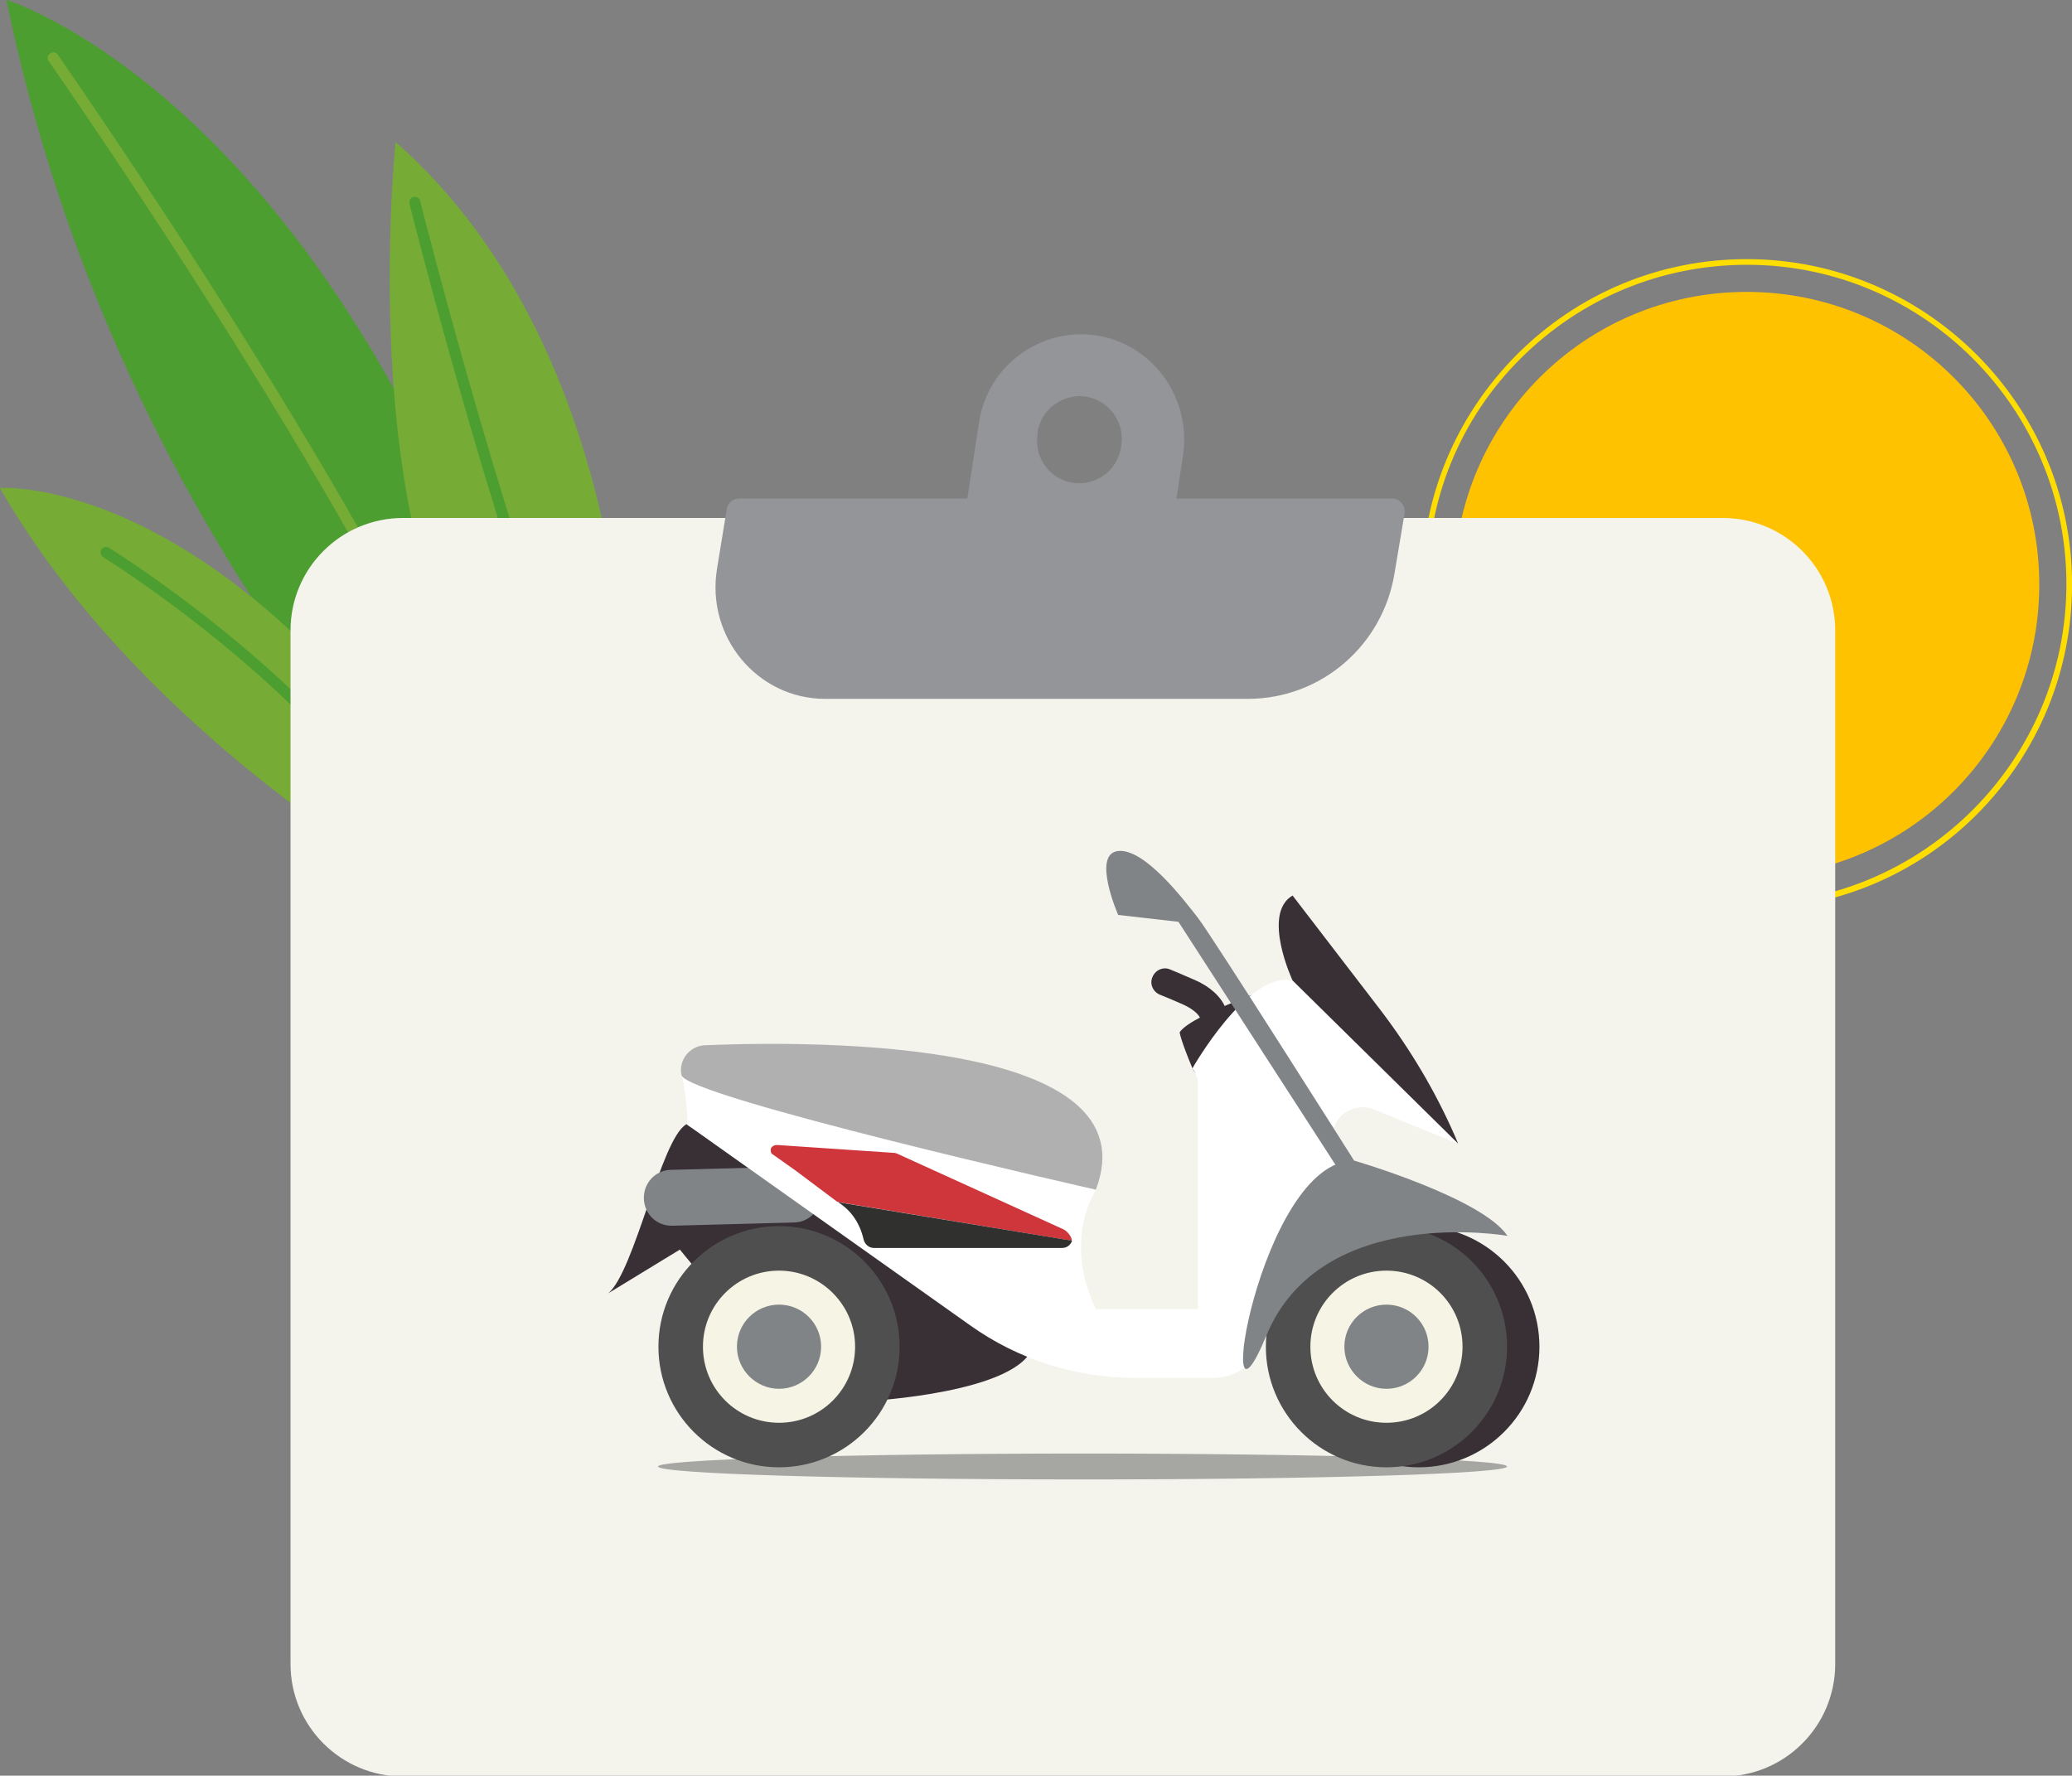
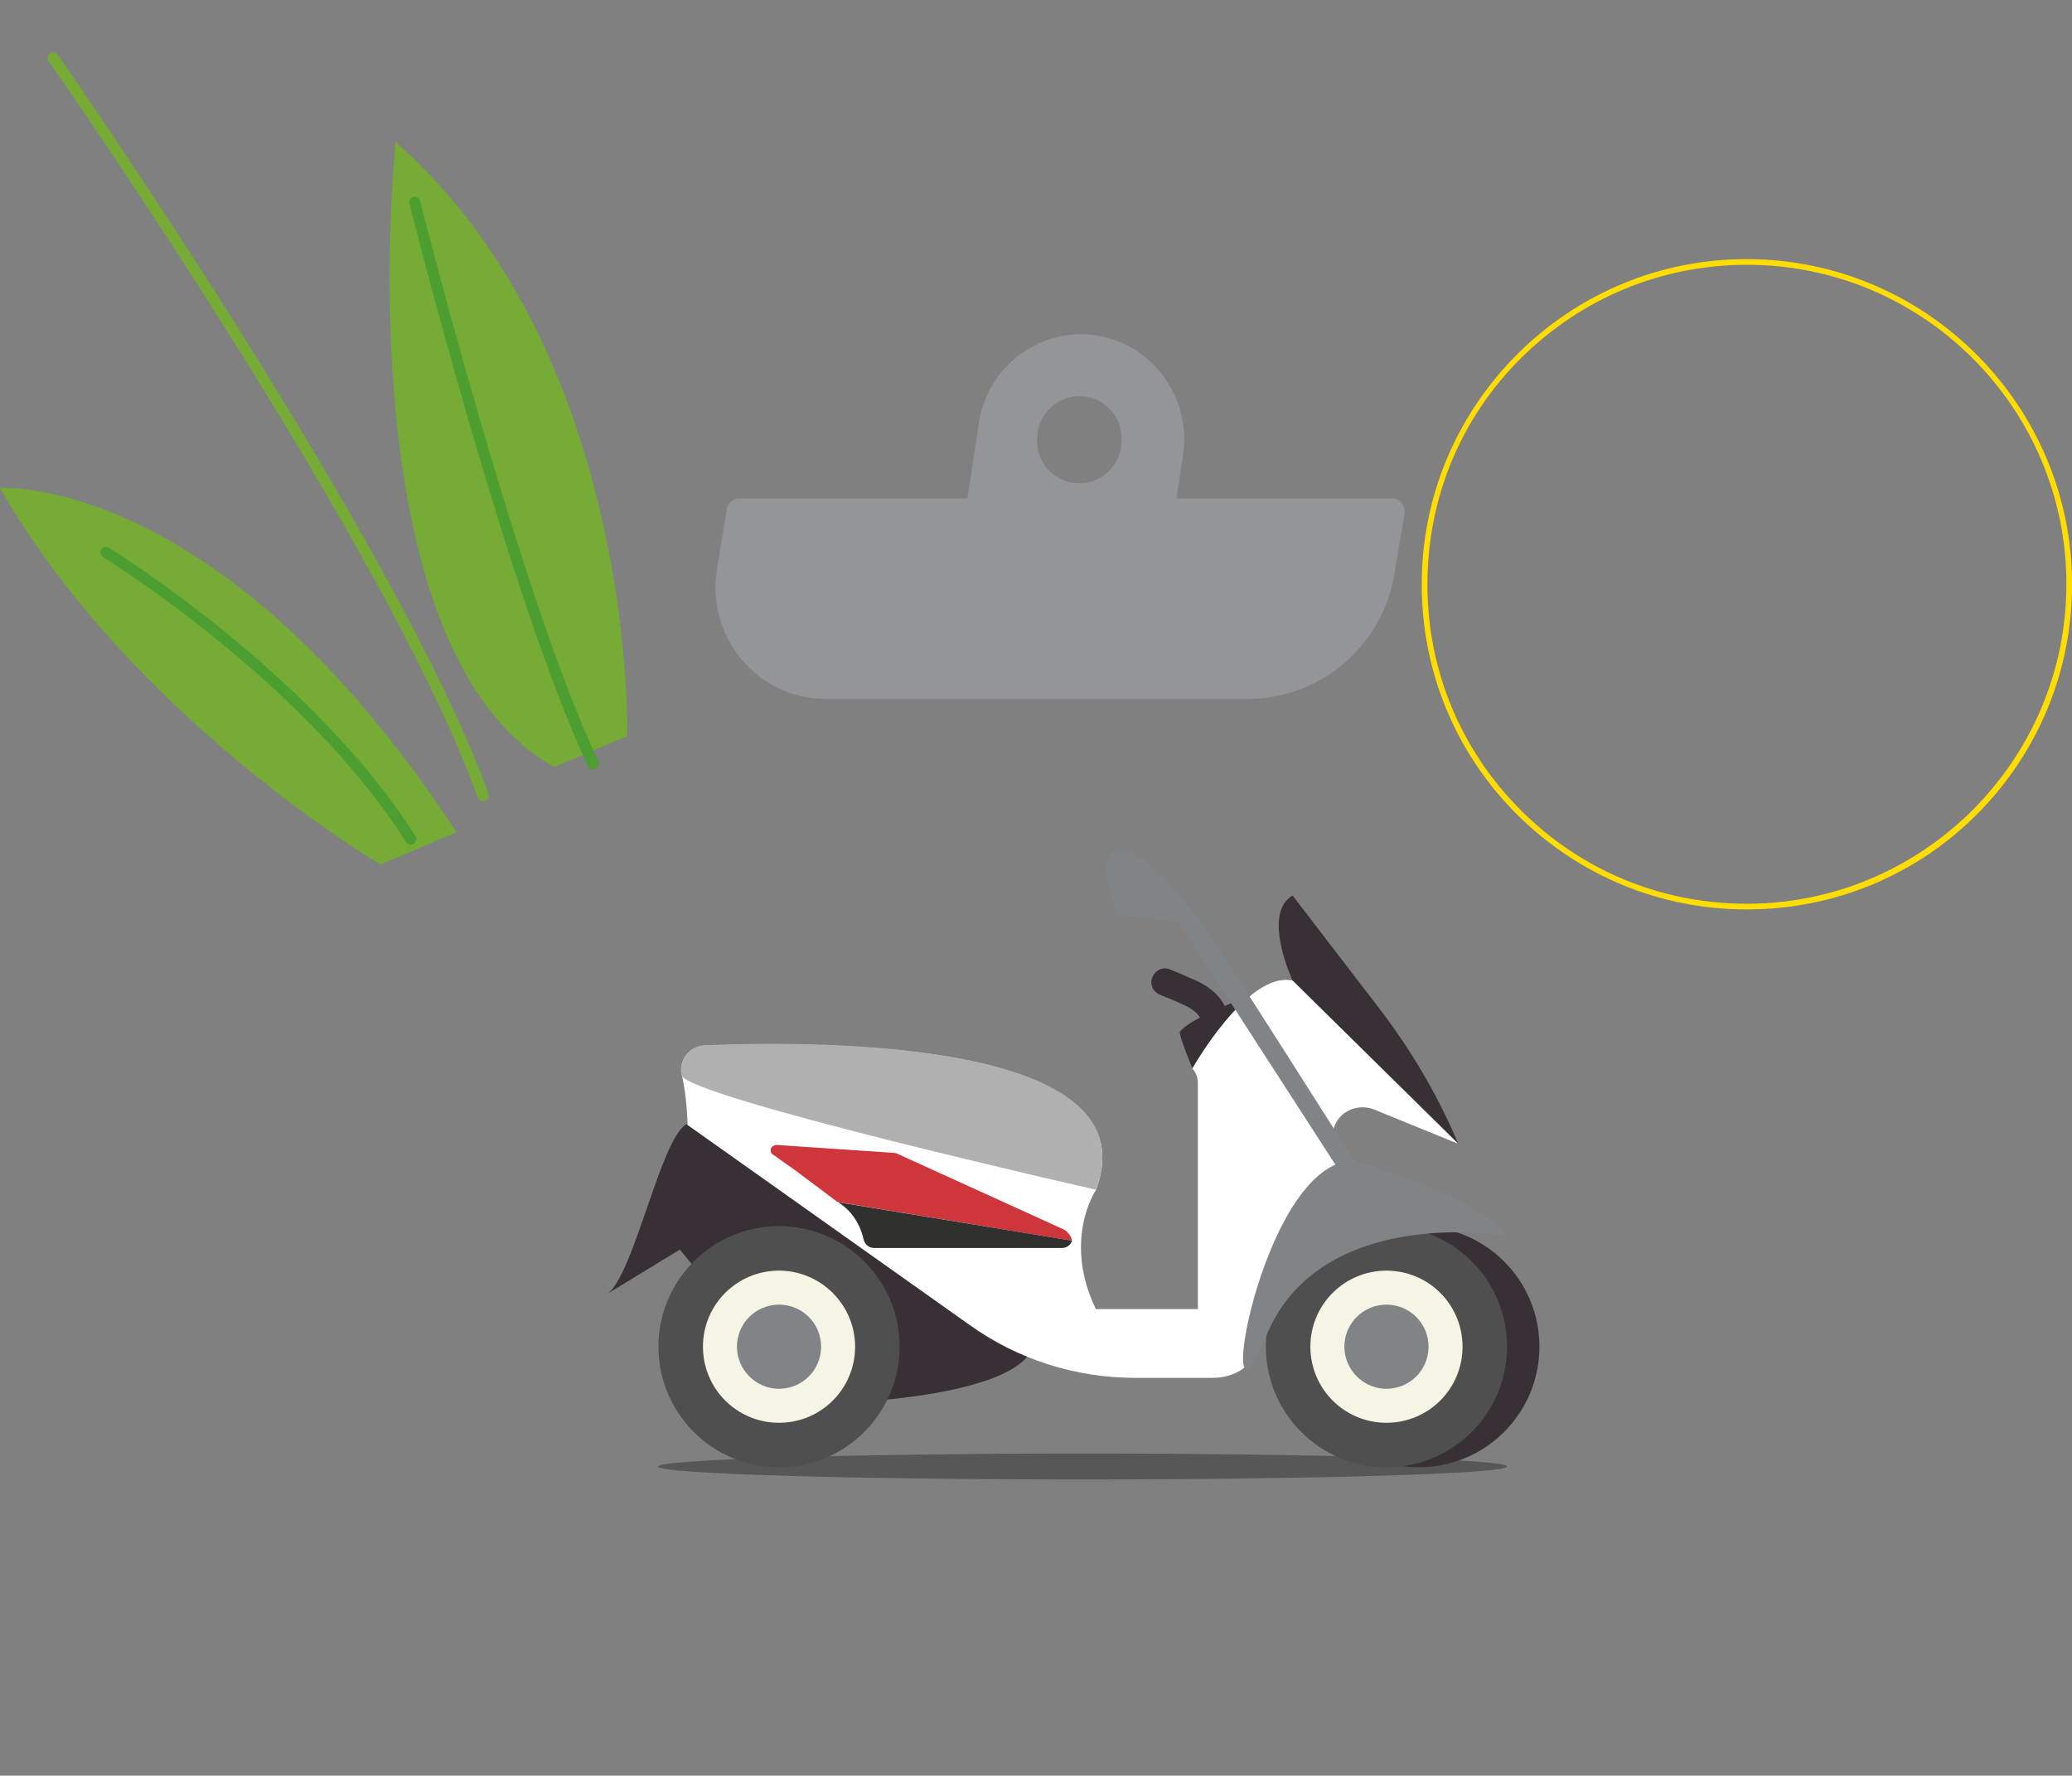
<svg xmlns="http://www.w3.org/2000/svg" id="Calque_1" x="0px" y="0px" viewBox="0 0 512 438.8" style="enable-background:new 0 0 512 438.8;" xml:space="preserve">
  <rect x="0" y="0" width="512" height="438.8" fill="#808080" stroke="none" />
  <style type="text/css">	.st0{fill:#FFC200;}	.st1{fill:#FFDD00;}	.st2{fill:#4C9E30;}	.st3{fill:#76AB35;}	.st4{fill:#F4F4ED;}	.st5{fill:#939598;}	.st6{opacity:0.32;}	.st7{fill:#393036;}	.st8{fill:#818487;}	.st9{fill:#FFFFFF;}	.st10{fill:#B0B0B0;}	.st11{fill:#4E4F4E;}	.st12{fill:#F6F4E4;}	.st13{fill:#CF363B;}	.st14{fill:#30302F;}</style>
  <g id="sun" transform="translate(297.716 30.335)">
-     <path id="Tracé_2672" class="st0" d="M206.2,114.1c0,39.9-32.3,72.3-72.3,72.3c-39.9,0-72.3-32.3-72.3-72.3s32.3-72.3,72.3-72.3  S206.2,74.1,206.2,114.1" />
    <path class="st1" d="M133.9,194.4c-21.5,0-41.6-8.4-56.8-23.5c-15.2-15.2-23.5-35.4-23.5-56.8c0-21.5,8.4-41.6,23.5-56.8  c15.2-15.2,35.4-23.6,56.8-23.6c44.3,0,80.4,36.1,80.4,80.4c0,21.5-8.4,41.6-23.5,56.8C175.6,186.1,155.4,194.4,133.9,194.4  C134,194.4,133.9,194.4,133.9,194.4z M134,35.1c-21.1,0-40.9,8.2-55.9,23.1S55,93,55,114.1s8.2,40.9,23.1,55.8s34.7,23.1,55.8,23.1  c43.5,0,79-35.4,79-79C212.9,70.5,177.5,35.1,134,35.1z" />
  </g>
  <g id="Groupe_508" transform="rotate(-23 .13 -33.221)">
-     <path id="Tracé_825" class="st2" d="M8.6,235.7c0,0-47.2-103.5-20.1-237.8c0,0,73.2,61.3,46.8,237.8H8.6z" />
    <path id="Tracé_827" class="st3" d="M20.1,226.3c-0.8,0-1.4-0.7-1.4-1.4c3.7-66.3-26.2-207.6-26.5-209c-0.2-0.7,0.3-1.5,1.1-1.6  c0.7-0.2,1.5,0.3,1.6,1.1c0.3,1.4,30.2,143.1,26.6,209.6C21.4,225.7,20.8,226.3,20.1,226.3" />
    <path id="Tracé_828" class="st3" d="M63.3,67.8c0,0-60.9,110-24.3,157.5l19.6,0C58.6,225.4,97.7,139.4,63.3,67.8" />
    <path id="Tracé_830" class="st2" d="M48.2,229.7c-0.7,0-1.3-0.6-1.4-1.3C45,183,60.3,84.2,60.5,83.2c0.1-0.7,0.8-1.3,1.5-1.2  c0.7,0.1,1.3,0.8,1.2,1.5v0.1c-0.2,1-15.4,99.5-13.6,144.6C49.6,229,49,229.6,48.2,229.7" />
    <path id="Tracé_831" class="st3" d="M-60.1,108.3c0,0,51.8,17.7,70.6,122.4H-9.9C-9.9,230.8-52.4,173.2-60.1,108.3" />
    <path id="Tracé_833" class="st2" d="M-0.6,229.2c-0.7,0-1.2-0.5-1.3-1.1C-9.6,181.5-43,134.5-43.3,134c-0.4-0.6-0.3-1.5,0.3-1.9  c0.6-0.4,1.5-0.3,1.9,0.3c0.3,0.5,34.1,48,41.9,95.2c0.1,0.7-0.4,1.4-1.1,1.6H-0.6" />
  </g>
  <g id="Groupe_504" transform="translate(95.387 43.201)">
-     <path id="Rectangle_480" class="st4" d="M4.2,84.8h326.1c15.3,0,27.8,12.4,27.8,27.8V368c0,15.3-12.4,27.8-27.8,27.8H4.2  c-15.3,0-27.8-12.4-27.8-27.8V112.6C-23.6,97.2-11.1,84.8,4.2,84.8z" />
    <path id="Tracé_2957" class="st5" d="M213.2,129.5H108.5c-16.7,0-29.5-15.3-26.7-32.2l2.4-14.7c0.2-1.5,1.5-2.6,3-2.6h161.4  c1.7,0,3.1,1.4,3.1,3.1v0.5l-2.5,14.9C246.3,116.3,231.1,129.4,213.2,129.5" />
    <path id="Tracé_2959" class="st5" d="M142.7,112.3h44.7c1.7,0,3.2-1.2,3.4-2.8l6.1-39.9c2.5-15.9-9.5-30.2-25.2-30.2  c-12.7,0.1-23.4,9.4-25.2,22l-7.2,47c-0.3,1.8,0.9,3.6,2.8,3.9L142.7,112.3 M161,63.9v-0.3c0.9-5.7,6.2-9.6,11.9-8.8  c5.7,0.9,9.6,6.2,8.8,11.9c0,0.1,0,0.3-0.1,0.4v0.3c-0.9,5.7-6.2,9.6-11.9,8.7s-9.6-6.2-8.7-11.9C160.9,64.2,161,64.1,161,63.9" />
  </g>
  <g>
    <g>
      <path class="st6" d="M162.6,362.4c0,1.8,47,3.2,104.9,3.2c58,0,104.9-1.4,104.9-3.2c0-1.8-47-3.2-104.9-3.2   C209.6,359.2,162.6,360.7,162.6,362.4z" />
      <path class="st7" d="M319.4,242.3c0,0-25,8.2-27.9,12.8c0,0,0.1,1.6,3.2,9C297.8,271.6,319.4,242.3,319.4,242.3z" />
      <path class="st7" d="M214.8,346.2c0,0,37.2-2,40.5-13.6l-85.7-54.8l-0.1,0.1c-6.2,3.7-12.7,36.3-19.2,41.7l17.7-10.8   C168.1,308.8,197.1,346.2,214.8,346.2z" />
      <path class="st7" d="M296.5,251.5c-0.2-0.6-1.4-2-4-3.2c-2.9-1.3-5.9-2.5-5.9-2.5c-1.7-0.7-2.6-2.7-1.8-4.4   c0.7-1.7,2.7-2.6,4.4-1.8c0.1,0,3.1,1.3,6.1,2.6c3.7,1.6,6.4,4.1,7.5,6.8l0.2,0.4l-6.3,2.5L296.5,251.5z" />
-       <path class="st8" d="M159.1,296.2c0.1,3.8,3.2,6.8,7,6.7l30.2-0.8c3.8-0.1,6.7-3.3,6.6-7.1l0,0c-0.1-3.8-3.2-6.8-7-6.7l-30.2,0.8   C161.9,289.2,159,292.4,159.1,296.2L159.1,296.2z" />
      <g>
        <path class="st9" d="M174.1,258.4c29.3-1.2,110.7-1.2,96.7,35.7c0,0-8.3,12.2,0,29.4h25.2v-55.9c0-1.3-0.5-2.6-1.4-3.5    c0,0,13.6-24.1,24.7-21.8c12.8,2.6,19,5.2,26.9,16.1c4,5.6,10.4,16.3,14,24.2l-20.6-8.4c-3.9-1.6-8.6,0.3-9.9,4.3    c-0.9,2.7-0.3,5.8,5,8.3c0,0-13.6,10.1-21.6,40.1c0,0-1,13.6-13.6,13.6h-19c-14.6,0-28.9-4.5-40.8-13L169.9,278    c0,0-0.1-6.8-1.4-12.2C167.6,262.1,170.3,258.5,174.1,258.4z" />
      </g>
      <g>
        <path class="st10" d="M174.1,258.3c29.3-1.2,110.7-1.2,96.7,35.7c0,0-101.1-22.9-102.4-28.3C167.6,262,170.4,258.5,174.1,258.3z" />
      </g>
      <g>
        <path class="st7" d="M380.4,332.8c0,16.5-13.4,29.8-29.8,29.8c-16.5,0-29.8-13.4-29.8-29.8c0-16.5,13.4-29.8,29.8-29.8    C367,303,380.4,316.3,380.4,332.8z" />
      </g>
      <path class="st11" d="M372.4,332.8c0,16.5-13.4,29.8-29.8,29.8c-16.5,0-29.8-13.4-29.8-29.8c0-16.5,13.4-29.8,29.8-29.8   C359.1,303,372.4,316.3,372.4,332.8z" />
      <path class="st12" d="M361.4,332.8c0,10.4-8.4,18.8-18.8,18.8c-10.4,0-18.8-8.4-18.8-18.8c0-10.4,8.4-18.8,18.8-18.8   C353,314,361.4,322.4,361.4,332.8z" />
      <path class="st8" d="M353,332.8c0,5.8-4.7,10.4-10.4,10.4c-5.7,0-10.4-4.7-10.4-10.4c0-5.8,4.7-10.4,10.4-10.4   C348.3,322.4,353,327,353,332.8z" />
      <g>
        <path class="st11" d="M222.3,332.8c0,16.5-13.4,29.8-29.8,29.8c-16.5,0-29.8-13.4-29.8-29.8c0-16.5,13.4-29.8,29.8-29.8    C208.9,303,222.3,316.3,222.3,332.8z" />
        <path class="st12" d="M211.3,332.8c0,10.4-8.4,18.8-18.8,18.8c-10.4,0-18.8-8.4-18.8-18.8c0-10.4,8.4-18.8,18.8-18.8    C202.8,314,211.3,322.4,211.3,332.8z" />
        <path class="st8" d="M202.9,332.8c0,5.8-4.7,10.4-10.4,10.4c-5.7,0-10.4-4.7-10.4-10.4c0-5.8,4.7-10.4,10.4-10.4    C198.2,322.4,202.9,327,202.9,332.8z" />
      </g>
      <path class="st8" d="M334.6,286.8c0,0-35.3-55.8-38.6-60c-3.3-4.2-13.1-17.2-19.7-16.5c-6.6,0.7,0,15.8,0,15.8l14.9,1.7l40.9,63.3   L334.6,286.8z" />
      <path class="st8" d="M334.6,286.8c0,0,31.6,9.2,37.9,18.6c0,0-46.1-8.1-59.6,24.7C299.3,362.9,311.2,286.8,334.6,286.8z" />
      <path class="st7" d="M319.4,242.3c0,0-7.7-16.5,0-21l21.8,28.4c7.3,9.6,13.5,20,18.3,31l0.8,1.9L319.4,242.3z" />
      <g>
        <path class="st13" d="M207.3,297.1c-0.1,0-0.2-0.1-0.4-0.1l-10.4-7.8l-5.8-4.1c-0.3-0.4-0.4-1.2,0-1.6c0.5-0.6,1.3-0.6,2.1-0.5    l28.1,1.9c0.3,0,0.6,0.1,0.8,0.2l41.1,18.7c0.9,0.4,2.2,2,2,2.8" />
        <path class="st14" d="M207.1,297.1c2.9,1.8,5.3,4.8,6.3,9.2c0.3,1.2,1.3,2.1,2.6,2.1c9.2,0,32,0,46.4,0c1.3,0,2.2-0.8,2.5-1.8    L207.1,297.1z" />
      </g>
    </g>
  </g>
</svg>